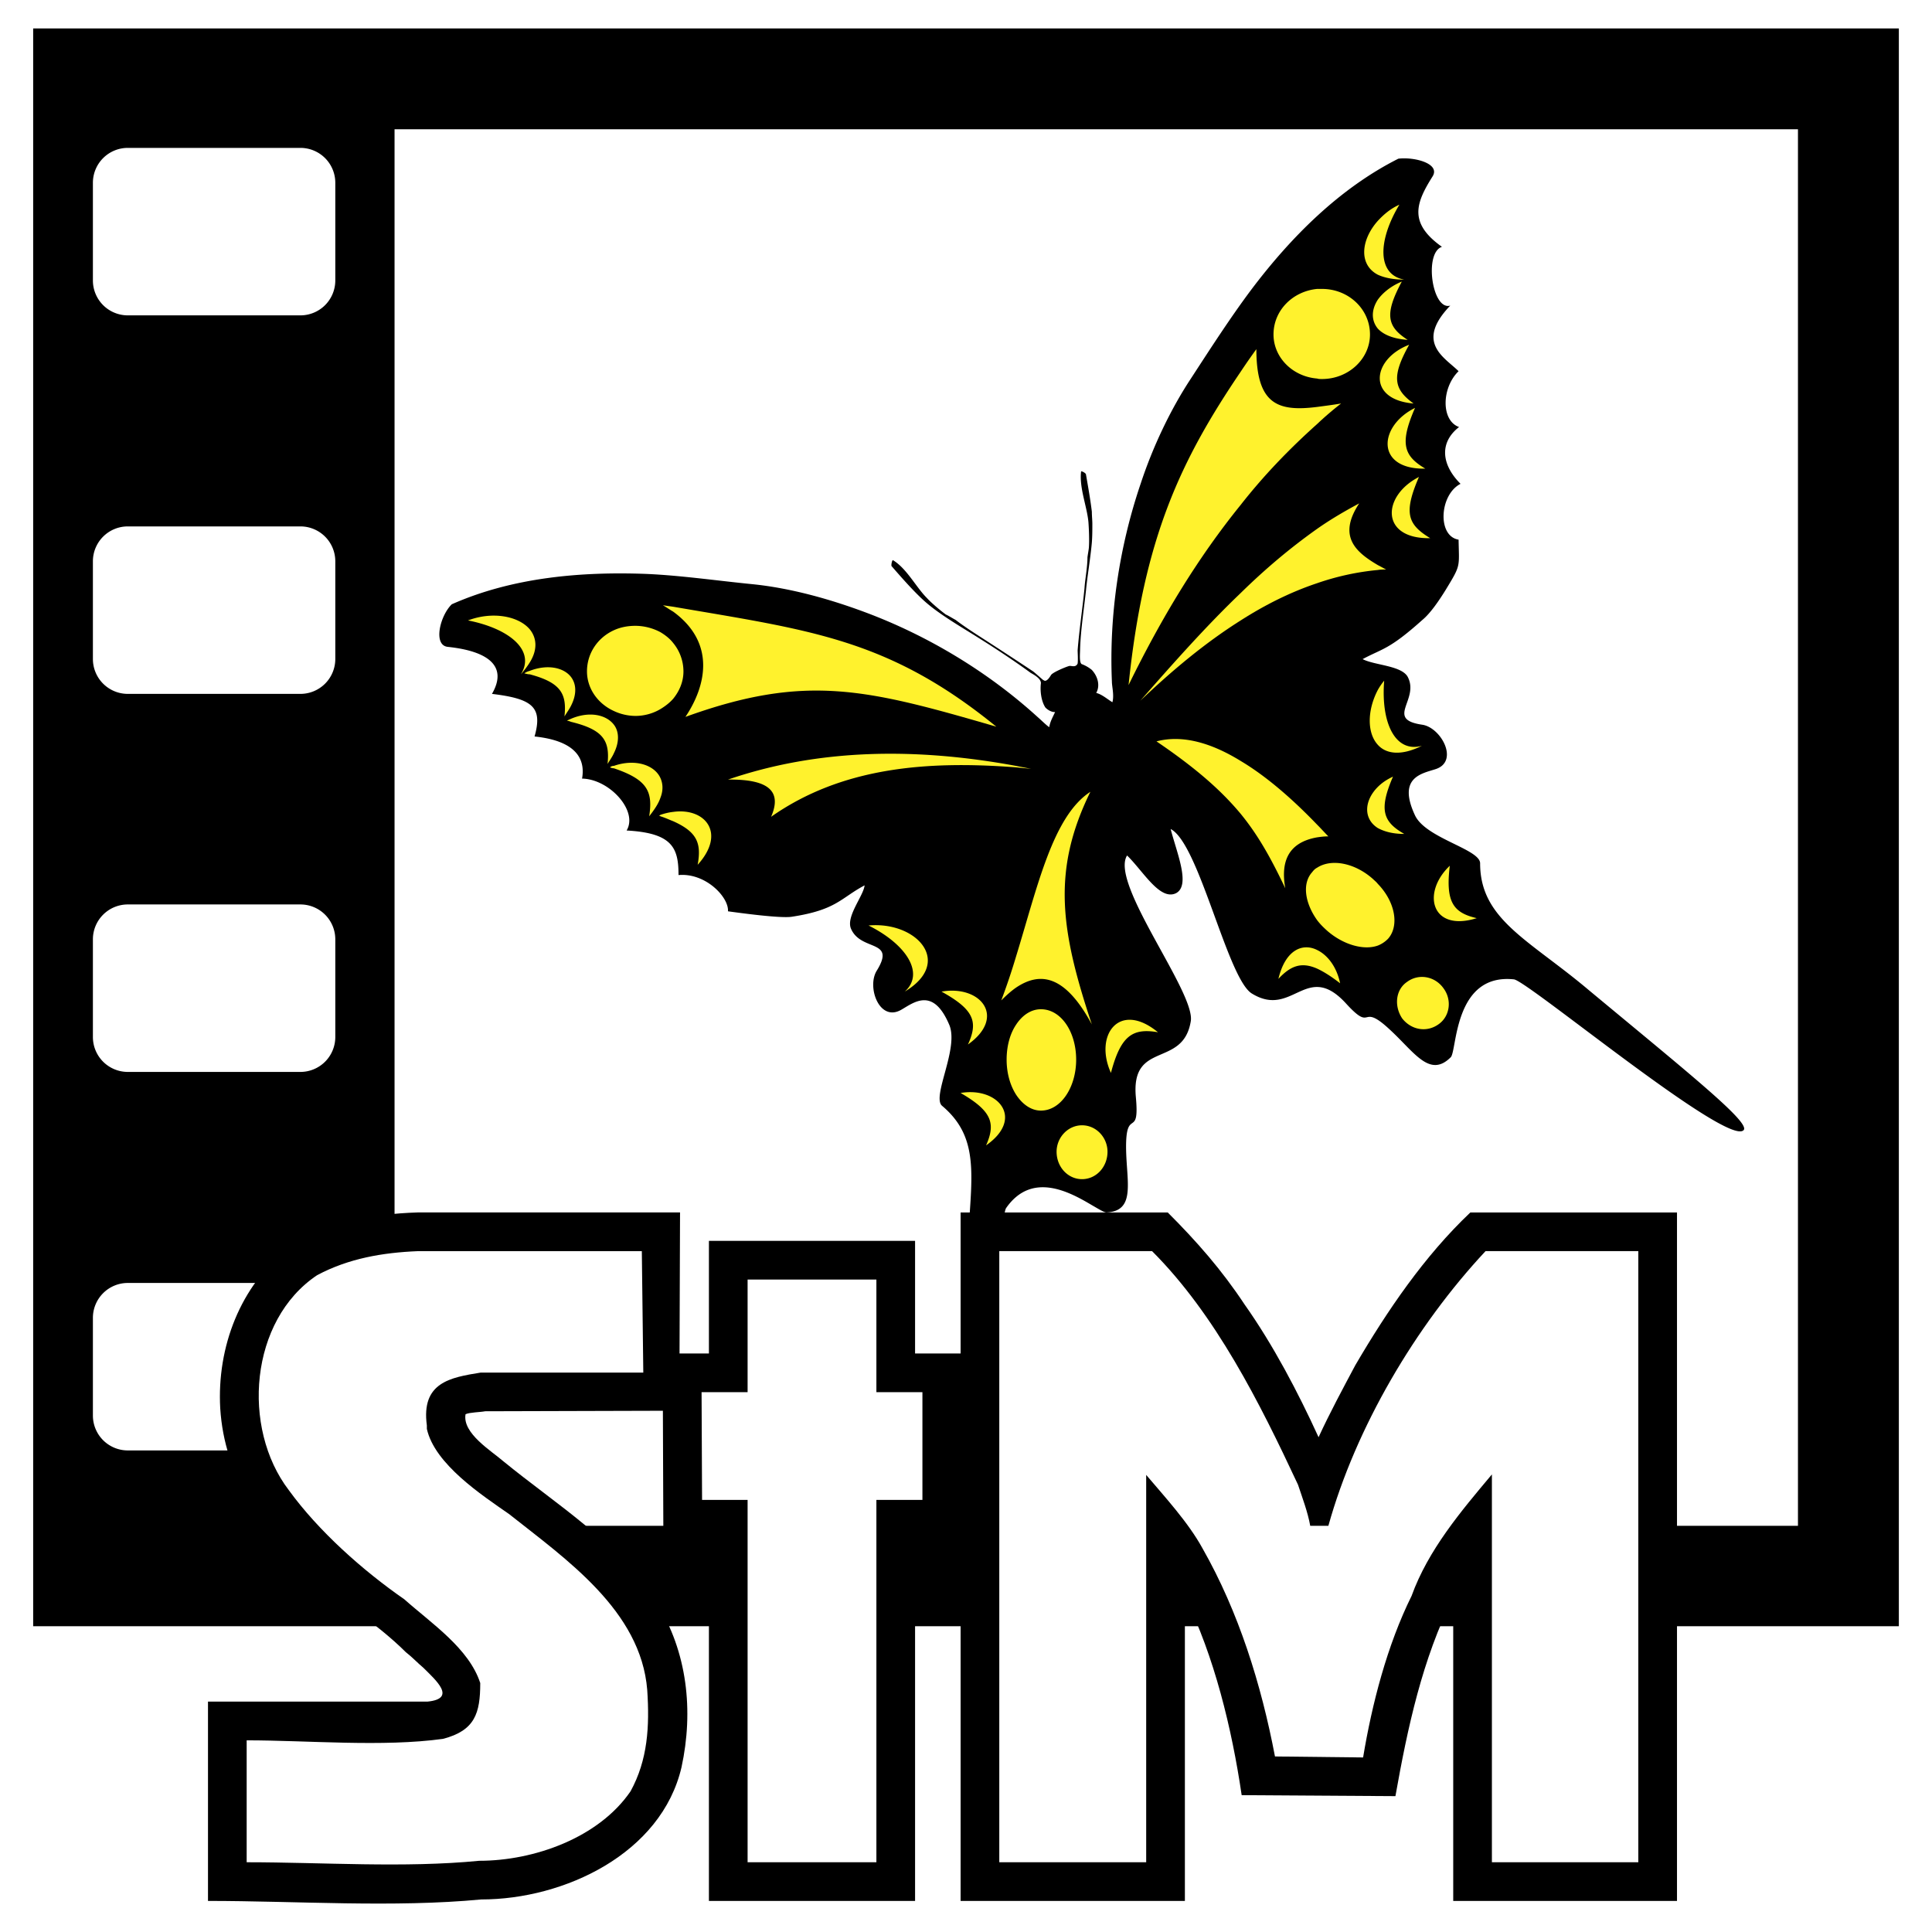
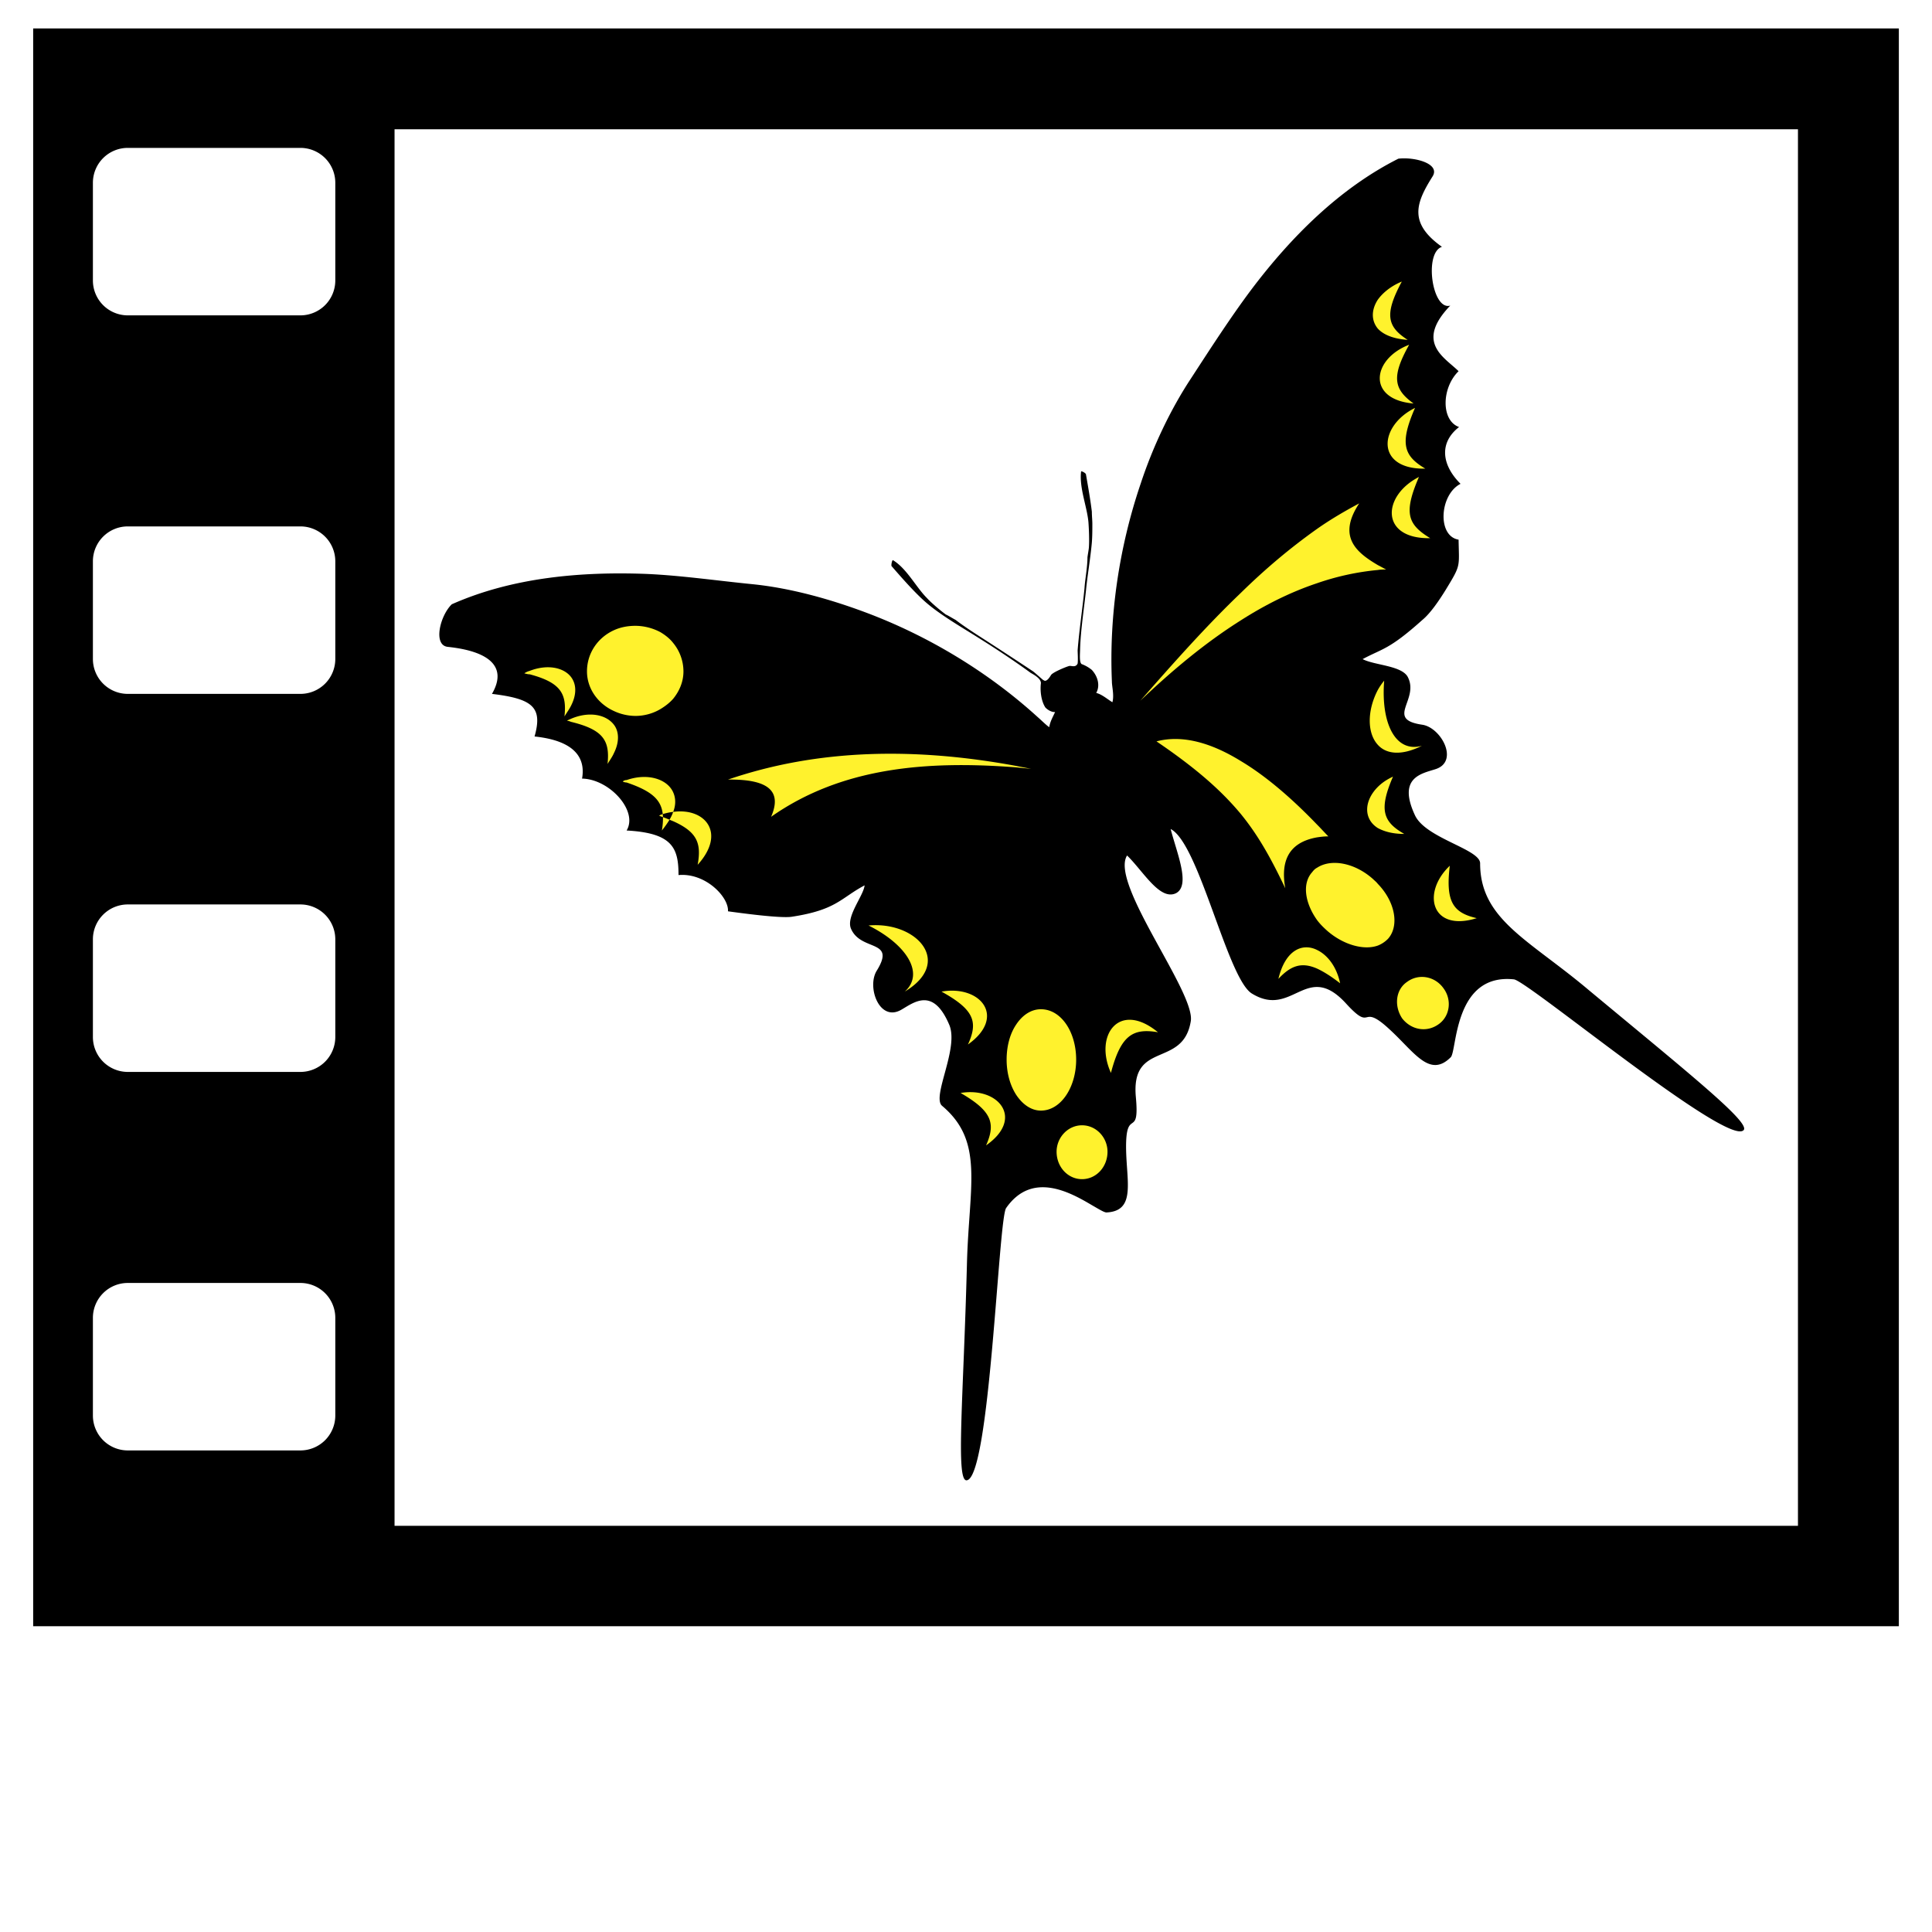
<svg xmlns="http://www.w3.org/2000/svg" width="2500" height="2500" viewBox="0 0 192.756 192.756">
  <g fill-rule="evenodd" clip-rule="evenodd">
    <path fill="#fff" d="M0 0h192.756v192.756H0V0z" />
    <path d="M3.309 2.835v159.414h186.139V2.835H3.309zm30.144 138.406a3.482 3.482 0 0 1-3.469 3.469H12.738a3.482 3.482 0 0 1-3.469-3.469v-9.771a3.482 3.482 0 0 1 3.469-3.469h17.246a3.482 3.482 0 0 1 3.469 3.469v9.771zm0-37.764a3.482 3.482 0 0 1-3.469 3.469H12.738a3.482 3.482 0 0 1-3.469-3.469v-9.771a3.482 3.482 0 0 1 3.469-3.469h17.246a3.482 3.482 0 0 1 3.469 3.469v9.771zm0-37.717a3.482 3.482 0 0 1-3.469 3.469H12.738a3.482 3.482 0 0 1-3.469-3.469v-9.771a3.482 3.482 0 0 1 3.469-3.469h17.246a3.482 3.482 0 0 1 3.469 3.469v9.771zm0-37.765a3.482 3.482 0 0 1-3.469 3.469H12.738a3.482 3.482 0 0 1-3.469-3.469v-9.771a3.482 3.482 0 0 1 3.469-3.469h17.246a3.482 3.482 0 0 1 3.469 3.469v9.771zm145.93 124.238H39.364V12.899h140.019v139.334z" />
    <path d="M108.348 58.92c.146-1.514.439-3.175.586-4.788.049-.635.049-1.27.049-1.856 0-.391-.049-.782-.049-1.222-.146-1.221-.391-2.589-.586-3.713 0-.146-.488-.391-.488-.293-.195 1.612.586 3.469.732 5.032.049.635.098 1.808.049 2.492 0 .195-.146.928-.146 1.075 0 .928-.244 2.198-.293 3.029-.195 2.003-.537 4.25-.686 6.205 0 .244.051.929 0 1.319-.195.439-.635.195-.83.244-.244.049-1.562.586-1.807.879-.098.146-.391.684-.684.586 0 0-.049-.048-.098-.048-.293-.244-.832-.733-1.027-.879a475.086 475.086 0 0 0-5.227-3.42c-.686-.439-1.808-1.172-2.492-1.709-.195-.098-.83-.489-.978-.538-.537-.391-1.465-1.172-1.905-1.661-1.075-1.075-2.003-2.931-3.371-3.762-.099-.049-.196.488-.147.586.978 1.124 2.297 2.638 3.421 3.615 1.514 1.319 3.761 2.589 5.52 3.713 1.562.977 3.469 2.247 4.934 3.322.244.146 1.027.538 1.027 1.026-.1.831.047 1.759.391 2.345.049.146.586.586 1.025.538-.244.537-.488.928-.586 1.514-.295-.195-.83-.733-1.172-1.026-4.887-4.446-10.847-8.061-17.101-10.406-3.517-1.319-7.475-2.443-11.334-2.834-3.469-.342-7.182-.879-10.602-1.025-6.497-.244-13.337.342-19.396 3.028-1.172 1.124-1.905 4.104-.391 4.251 4.153.439 5.96 2.003 4.397 4.69 4.055.489 5.081 1.319 4.25 4.25 4.202.439 5.081 2.296 4.739 4.202 2.735.049 5.618 3.224 4.445 5.179 4.593.244 5.179 1.758 5.179 4.445 2.688-.244 5.032 2.199 4.935 3.616 1.075.146 5.276.733 6.4.538 4.445-.684 4.836-1.857 7.23-3.127-.098 1.026-1.856 3.078-1.368 4.299.978 2.345 4.544 1.026 2.589 4.201-1.026 1.612.244 5.179 2.443 3.908 1.27-.732 3.176-2.296 4.788 1.515.977 2.345-1.759 7.133-.733 8.062 4.25 3.566 2.688 7.963 2.491 15.829-.342 13.19-1.123 21.545-.048 21.545 2.345-.049 3.175-26.04 3.958-27.164 2.588-3.712 6.398-1.562 8.549-.293.684.391 1.221.733 1.465.733 2.932-.146 2.004-3.029 1.955-6.352-.049-4.25 1.367-.879.977-5.13-.537-5.716 4.689-2.882 5.473-7.572.537-2.834-8.109-13.777-6.352-16.562 1.611 1.563 3.273 4.543 4.885 3.762 1.467-.782.098-3.958-.537-6.4 2.834 1.417 5.668 14.949 8.109 16.415 4.057 2.492 5.424-3.272 9.332.929 2.834 3.127 1.367-.195 4.447 2.687 2.441 2.247 3.957 4.837 6.057 2.736.635-.635.293-8.403 6.303-7.769 1.367.147 21.301 16.709 22.912 15.048.734-.732-5.324-5.569-15.438-13.973-5.961-5.032-10.846-7.035-10.846-12.653 0-1.417-5.424-2.492-6.498-4.788-1.758-3.762.635-4.153 2.004-4.592 2.441-.733.635-4.153-1.271-4.446-3.713-.537-.342-2.442-1.416-4.689-.537-1.222-3.322-1.222-4.543-1.857 2.002-1.075 2.637-.928 5.959-3.908.832-.684 1.711-2.003 2.346-3.029 1.514-2.492 1.318-2.199 1.27-4.983-2.148-.342-1.904-4.495.195-5.569-1.953-1.955-2.1-4.153-.146-5.667-1.807-.635-1.758-3.909-.049-5.57-1.367-1.368-4.396-2.833-.83-6.546-1.807.538-2.639-5.276-.83-5.863-3.371-2.394-2.59-4.397-.928-7.035.781-1.27-1.809-1.954-3.42-1.759-5.912 2.98-10.748 7.866-14.658 13.045-2.051 2.735-4.102 5.911-6.008 8.842-2.102 3.176-3.859 6.938-5.033 10.504-2.148 6.302-3.174 13.191-2.881 19.787 0 .488.242 1.368.049 2.052-.49-.293-1.027-.782-1.613-.928.391-.684.195-1.612-.439-2.296a3.534 3.534 0 0 0-1.025-.586c-.244-.196-.146-1.075-.146-1.466.05-1.859.391-4.058.587-5.866z" />
-     <path d="M131.406 42.31a31.628 31.628 0 0 1 2.395-2.052c-.879.146-1.66.245-2.395.342-3.908.489-6.057-.244-6.057-5.765a61.285 61.285 0 0 0-1.564 2.248c-5.959 8.794-9.674 16.562-11.188 31.267 3.42-6.986 7.035-12.849 11.188-17.979 2.297-2.932 4.838-5.569 7.621-8.061z" fill="#fff22d" />
-     <path d="M131.406 37.766c.146.049.293.049.49.049 2.637 0 4.787-2.003 4.787-4.446 0-2.541-2.15-4.543-4.787-4.543h-.49c-2.441.244-4.348 2.149-4.348 4.543.001 2.297 1.907 4.202 4.348 4.397zM137.465 27.409c.635.293 1.514.488 2.639.488-2.736-.488-2.639-3.908-.488-7.475-.881.391-1.564.977-2.15 1.612-1.661 1.857-1.956 4.349-.001 5.375zM99.896 99.812c.488-.489.977-.929 1.465-1.271 2.393-1.612 4.885-1.319 7.572 3.664-3.127-9.38-4.006-15.34-.146-23.206-3.762 2.443-5.275 9.478-7.426 16.465a65.06 65.06 0 0 1-1.465 4.348zM52.848 66.102c.831-1.319.684-2.492 0-3.322-1.124-1.319-3.713-1.808-6.156-.88 4.202.831 6.742 3.03 5.277 5.374.342-.39.635-.781.879-1.172zM68.384 71.525c12.019-4.349 18.076-2.785 31.022.977-10.796-8.793-18.613-9.624-32.244-11.969l-1.026-.146c.342.195.685.439 1.026.635 4.349 3.175 3.225 7.523 1.222 10.503z" fill="#fff22d" />
-     <path d="M61.251 70.939a5.146 5.146 0 0 0 2.149.489c.88 0 1.759-.245 2.492-.684.488-.293.928-.635 1.27-1.026.635-.782 1.026-1.71 1.026-2.736a4.475 4.475 0 0 0-1.026-2.834c-.342-.439-.782-.782-1.27-1.075a5.386 5.386 0 0 0-2.492-.635c-.782 0-1.514.146-2.149.44-1.612.732-2.687 2.296-2.687 4.104 0 1.709 1.075 3.224 2.687 3.957zM56.952 70.451c.635-1.222.538-2.248 0-2.932-.733-.928-2.345-1.27-4.104-.586a1.841 1.841 0 0 0-.538.244c.196.049.342.098.538.098 3.126.831 3.713 1.955 3.469 4.202.244-.392.488-.733.635-1.026zM138.1 67.91a6.276 6.276 0 0 0-.635.928c-1.074 2.052-1.074 4.3 0 5.472.83.928 2.346 1.124 4.396.098-2.638.733-4.103-2.248-3.761-6.498zM137.465 78.511c-1.367 1.368-1.467 3.176 0 4.104.635.342 1.465.586 2.639.586-2.15-1.221-2.541-2.443-1.125-5.716-.635.293-1.124.636-1.514 1.026zM139.859 28.093c-1.076.44-1.906 1.124-2.395 1.808-.635.978-.684 2.052 0 2.883.537.586 1.514 1.026 2.98 1.124-2.051-1.321-2.344-2.542-.585-5.815zM131.406 52.765c-2.688 1.906-5.178 4.006-7.621 6.4-3.322 3.175-6.547 6.791-10.016 10.748 3.127-2.98 6.449-5.765 10.016-8.013 2.443-1.563 4.984-2.833 7.621-3.713a25.869 25.869 0 0 1 6.059-1.319c.293-.049.537-.049.83-.049-.293-.147-.537-.293-.83-.44-2.15-1.27-4.055-2.833-1.857-6.156-1.465.783-2.881 1.613-4.202 2.542zM141.031 40.258c-1.953-1.417-2.248-2.638-.439-5.862-3.713 1.416-4.25 5.471.439 5.862zM141.568 47.586c-3.713 1.905-3.859 6.205 1.123 6.107-2.246-1.368-2.685-2.492-1.123-6.107zM142.203 46.756c-2.148-1.271-2.588-2.492-1.025-6.059-3.664 1.808-3.957 6.157 1.025 6.059zM86.656 92.337c3.811 1.905 5.618 4.788 3.615 6.595 4.886-2.93 1.172-7.035-3.615-6.595zM131.406 94.78c-1.465-.733-3.174 0-3.859 2.882 1.223-1.318 2.297-1.709 3.859-1.025.635.293 1.418.781 2.297 1.466-.342-1.662-1.271-2.834-2.297-3.323zM131.406 83.543c.342-.049.684-.098 1.125-.098-.391-.391-.732-.782-1.125-1.172-2.49-2.59-5.08-4.837-7.621-6.351-2.932-1.808-5.814-2.638-8.402-1.955 3.957 2.688 6.449 4.886 8.402 7.23 1.758 2.15 3.029 4.446 4.447 7.426-.441-2.49.145-4.542 3.174-5.08zM110.838 107.043c.979-3.713 2.15-4.495 4.691-4.055-3.859-3.176-6.4.293-4.691 4.055zM144.646 86.377c-2.834 2.688-1.857 6.645 2.688 5.228-2.346-.538-3.127-1.613-2.688-5.228zM107.955 112.27c-1.416 0-2.539 1.223-2.539 2.639 0 1.515 1.123 2.736 2.539 2.736 1.418 0 2.541-1.222 2.541-2.736 0-1.417-1.123-2.639-2.541-2.639zM140.396 97.955c-1.174.782-1.318 2.443-.49 3.665.93 1.172 2.492 1.416 3.666.537 1.074-.781 1.318-2.394.439-3.566-.878-1.222-2.491-1.466-3.615-.636zM136.977 87.696c-1.809-1.612-4.152-2.052-5.57-1.124-.195.098-.342.245-.488.44-1.025 1.124-.732 3.077.488 4.787.293.392.635.733 1.076 1.124 1.611 1.368 3.615 1.905 4.982 1.417a2.898 2.898 0 0 0 1.025-.684c1.125-1.27.732-3.665-1.025-5.472-.147-.194-.342-.341-.488-.488zM61.251 75.141c.586-1.173.489-2.199 0-2.834-.782-1.025-2.492-1.368-4.299-.586-.098.049-.244.098-.391.195.146 0 .293.049.391.098 3.225.782 3.909 1.856 3.664 4.202.244-.392.488-.734.635-1.075zM107.369 105.724c0-2.785-1.514-5.032-3.516-5.032-.979 0-1.857.586-2.492 1.563-.588.88-.93 2.101-.93 3.469 0 1.319.342 2.54.93 3.469.635.978 1.514 1.612 2.492 1.612 2.002 0 3.516-2.345 3.516-5.081zM67.163 81.003c-.44.049-.831.147-1.27.293-.049.049-.098.049-.147.098.049 0 .098 0 .147.049.488.146.879.342 1.27.489 2.394 1.074 2.833 2.198 2.442 4.348 2.883-3.176.733-5.717-2.442-5.277zM65.893 79.586c.292-.733.244-1.417 0-1.955-.586-1.319-2.541-1.954-4.642-1.221a.56.56 0 0 0-.391.146.933.933 0 0 0 .391.098c3.322 1.123 3.909 2.296 3.518 4.788.537-.683.928-1.269 1.124-1.856zM101.361 76.558c.488.048.977.098 1.514.146-.537-.098-1.025-.195-1.514-.292-10.064-1.857-19.738-1.71-28.727 1.367 4.006-.048 5.422 1.124 4.299 3.713 7.036-4.934 15.488-5.618 24.428-4.934zM96.573 104.209c3.859-2.736 1.271-5.96-2.638-5.276 3.274 1.807 3.665 3.029 2.638 5.276zM95.84 109.046c3.126 1.808 3.517 3.028 2.541 5.228 3.859-2.688 1.221-5.864-2.541-5.228z" fill="#fff22d" />
-     <path d="M67.797 135.036h2.932v-11.235h20.568v11.235h4.543v-14.069h20.666c2.883 2.882 5.375 5.716 7.67 9.185 2.834 4.007 5.326 8.745 7.377 13.239 1.125-2.442 2.443-4.885 3.666-7.182 3.174-5.423 6.887-10.895 11.48-15.242h20.615v68.689h-22.326v-30.289c-3.078 6.154-4.543 12.946-5.766 19.834l-15.34-.097c-.977-6.645-2.736-13.875-5.666-19.786v30.338H95.84v-36.152h-4.543v36.152H70.729v-36.152h-4.544l-.049-12.752-17.734.05c-.488.098-1.514.098-1.954.293-.342 1.905 2.59 3.664 3.762 4.69 5.374 4.396 11.53 8.11 15.292 14.119 3.078 4.886 3.713 10.797 2.492 16.415-2.003 8.599-11.676 13.19-19.982 13.19-8.745.831-18.418.146-27.261.146v-19.884h21.887c2.98-.293.831-2.149-.391-3.37-.587-.489-1.124-1.075-1.759-1.564-2.932-2.931-6.84-5.275-9.722-8.158-4.739-4.739-8.354-9.282-8.794-16.171-.342-6.106 2.002-12.263 6.839-16.024 3.86-2.492 8.208-3.371 12.849-3.518h26.187l-.05 14.07z" />
-     <path d="M148.213 124.826c-6.986 7.475-12.947 17.588-15.682 27.407h-1.809c-.244-1.368-.781-2.784-1.221-4.104-3.811-8.158-8.209-16.952-14.559-23.304H99.699v60.971h14.656v-38.644c1.857 2.197 4.203 4.738 5.619 7.327 3.615 6.352 5.863 13.582 7.23 20.764l8.793.098c.881-5.324 2.395-11.188 4.838-16.121 1.66-4.593 4.934-8.452 8.012-12.117v38.693h14.607v-60.971h-15.241v.001zM87.438 127.66h-12.85v11.236h-4.592l.049 10.749h4.543v36.152h12.85v-36.152h4.592v-10.749h-4.592V127.66zM50.796 151.062c-2.736-1.905-7.426-4.983-8.208-8.501v-.343c-.586-4.299 2.345-4.787 5.374-5.275h16.22l-.147-12.116H41.709c-3.566.146-6.938.732-10.064 2.394-6.742 4.495-7.573 15.243-2.834 21.447 2.98 4.104 7.377 8.013 11.53 10.896 2.688 2.394 6.449 4.885 7.573 8.354 0 3.028-.537 4.738-3.713 5.568-6.009.831-13.484.147-19.591.147v12.164c7.573 0 15.731.586 23.207-.146 5.472 0 11.92-2.295 15.096-6.938 1.71-3.127 1.906-6.448 1.661-10.112-.636-7.915-8.111-13.045-13.778-17.539z" fill="#fff" />
+     <path d="M61.251 70.939a5.146 5.146 0 0 0 2.149.489c.88 0 1.759-.245 2.492-.684.488-.293.928-.635 1.27-1.026.635-.782 1.026-1.71 1.026-2.736a4.475 4.475 0 0 0-1.026-2.834c-.342-.439-.782-.782-1.27-1.075a5.386 5.386 0 0 0-2.492-.635c-.782 0-1.514.146-2.149.44-1.612.732-2.687 2.296-2.687 4.104 0 1.709 1.075 3.224 2.687 3.957zM56.952 70.451c.635-1.222.538-2.248 0-2.932-.733-.928-2.345-1.27-4.104-.586a1.841 1.841 0 0 0-.538.244c.196.049.342.098.538.098 3.126.831 3.713 1.955 3.469 4.202.244-.392.488-.733.635-1.026zM138.1 67.91a6.276 6.276 0 0 0-.635.928c-1.074 2.052-1.074 4.3 0 5.472.83.928 2.346 1.124 4.396.098-2.638.733-4.103-2.248-3.761-6.498zM137.465 78.511c-1.367 1.368-1.467 3.176 0 4.104.635.342 1.465.586 2.639.586-2.15-1.221-2.541-2.443-1.125-5.716-.635.293-1.124.636-1.514 1.026zM139.859 28.093c-1.076.44-1.906 1.124-2.395 1.808-.635.978-.684 2.052 0 2.883.537.586 1.514 1.026 2.98 1.124-2.051-1.321-2.344-2.542-.585-5.815zM131.406 52.765c-2.688 1.906-5.178 4.006-7.621 6.4-3.322 3.175-6.547 6.791-10.016 10.748 3.127-2.98 6.449-5.765 10.016-8.013 2.443-1.563 4.984-2.833 7.621-3.713a25.869 25.869 0 0 1 6.059-1.319c.293-.049.537-.049.83-.049-.293-.147-.537-.293-.83-.44-2.15-1.27-4.055-2.833-1.857-6.156-1.465.783-2.881 1.613-4.202 2.542zM141.031 40.258c-1.953-1.417-2.248-2.638-.439-5.862-3.713 1.416-4.25 5.471.439 5.862zM141.568 47.586c-3.713 1.905-3.859 6.205 1.123 6.107-2.246-1.368-2.685-2.492-1.123-6.107zM142.203 46.756c-2.148-1.271-2.588-2.492-1.025-6.059-3.664 1.808-3.957 6.157 1.025 6.059zM86.656 92.337c3.811 1.905 5.618 4.788 3.615 6.595 4.886-2.93 1.172-7.035-3.615-6.595zM131.406 94.78c-1.465-.733-3.174 0-3.859 2.882 1.223-1.318 2.297-1.709 3.859-1.025.635.293 1.418.781 2.297 1.466-.342-1.662-1.271-2.834-2.297-3.323zM131.406 83.543c.342-.049.684-.098 1.125-.098-.391-.391-.732-.782-1.125-1.172-2.49-2.59-5.08-4.837-7.621-6.351-2.932-1.808-5.814-2.638-8.402-1.955 3.957 2.688 6.449 4.886 8.402 7.23 1.758 2.15 3.029 4.446 4.447 7.426-.441-2.49.145-4.542 3.174-5.08zM110.838 107.043c.979-3.713 2.15-4.495 4.691-4.055-3.859-3.176-6.4.293-4.691 4.055zM144.646 86.377c-2.834 2.688-1.857 6.645 2.688 5.228-2.346-.538-3.127-1.613-2.688-5.228zM107.955 112.27c-1.416 0-2.539 1.223-2.539 2.639 0 1.515 1.123 2.736 2.539 2.736 1.418 0 2.541-1.222 2.541-2.736 0-1.417-1.123-2.639-2.541-2.639zM140.396 97.955c-1.174.782-1.318 2.443-.49 3.665.93 1.172 2.492 1.416 3.666.537 1.074-.781 1.318-2.394.439-3.566-.878-1.222-2.491-1.466-3.615-.636zM136.977 87.696c-1.809-1.612-4.152-2.052-5.57-1.124-.195.098-.342.245-.488.44-1.025 1.124-.732 3.077.488 4.787.293.392.635.733 1.076 1.124 1.611 1.368 3.615 1.905 4.982 1.417a2.898 2.898 0 0 0 1.025-.684c1.125-1.27.732-3.665-1.025-5.472-.147-.194-.342-.341-.488-.488zM61.251 75.141c.586-1.173.489-2.199 0-2.834-.782-1.025-2.492-1.368-4.299-.586-.098.049-.244.098-.391.195.146 0 .293.049.391.098 3.225.782 3.909 1.856 3.664 4.202.244-.392.488-.734.635-1.075zM107.369 105.724c0-2.785-1.514-5.032-3.516-5.032-.979 0-1.857.586-2.492 1.563-.588.88-.93 2.101-.93 3.469 0 1.319.342 2.54.93 3.469.635.978 1.514 1.612 2.492 1.612 2.002 0 3.516-2.345 3.516-5.081zM67.163 81.003c-.44.049-.831.147-1.27.293-.049.049-.098.049-.147.098.049 0 .098 0 .147.049.488.146.879.342 1.27.489 2.394 1.074 2.833 2.198 2.442 4.348 2.883-3.176.733-5.717-2.442-5.277zc.292-.733.244-1.417 0-1.955-.586-1.319-2.541-1.954-4.642-1.221a.56.56 0 0 0-.391.146.933.933 0 0 0 .391.098c3.322 1.123 3.909 2.296 3.518 4.788.537-.683.928-1.269 1.124-1.856zM101.361 76.558c.488.048.977.098 1.514.146-.537-.098-1.025-.195-1.514-.292-10.064-1.857-19.738-1.71-28.727 1.367 4.006-.048 5.422 1.124 4.299 3.713 7.036-4.934 15.488-5.618 24.428-4.934zM96.573 104.209c3.859-2.736 1.271-5.96-2.638-5.276 3.274 1.807 3.665 3.029 2.638 5.276zM95.84 109.046c3.126 1.808 3.517 3.028 2.541 5.228 3.859-2.688 1.221-5.864-2.541-5.228z" fill="#fff22d" />
  </g>
</svg>